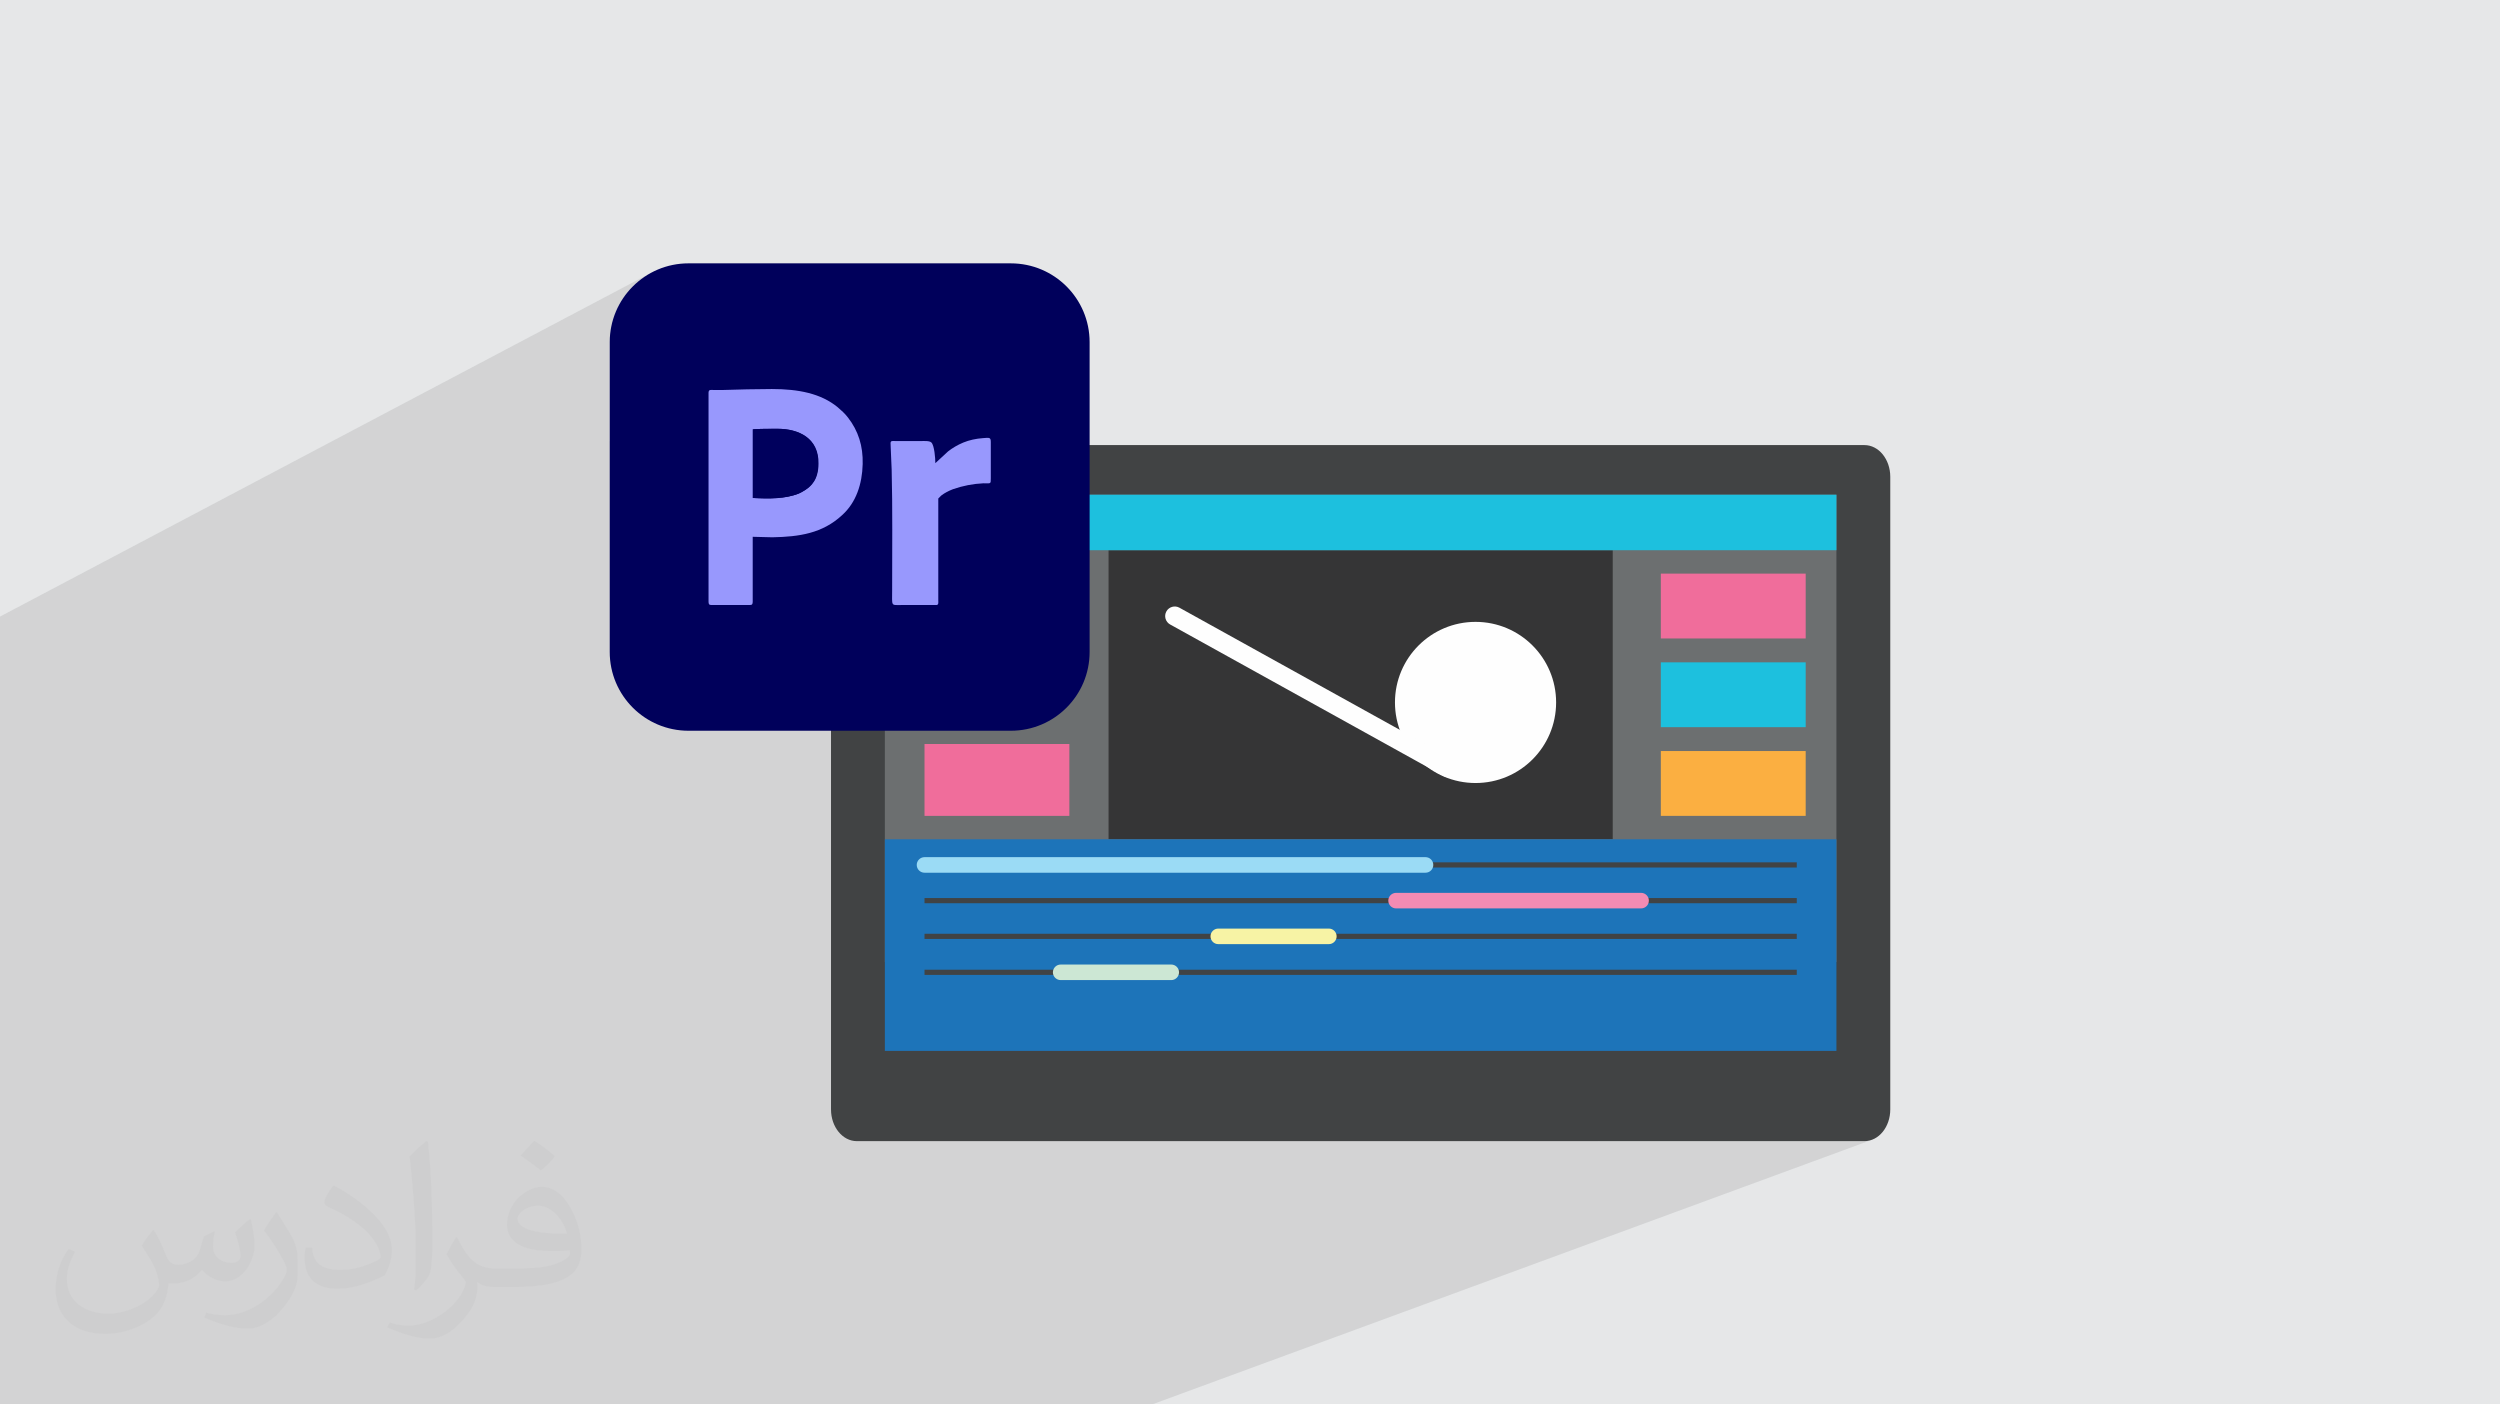
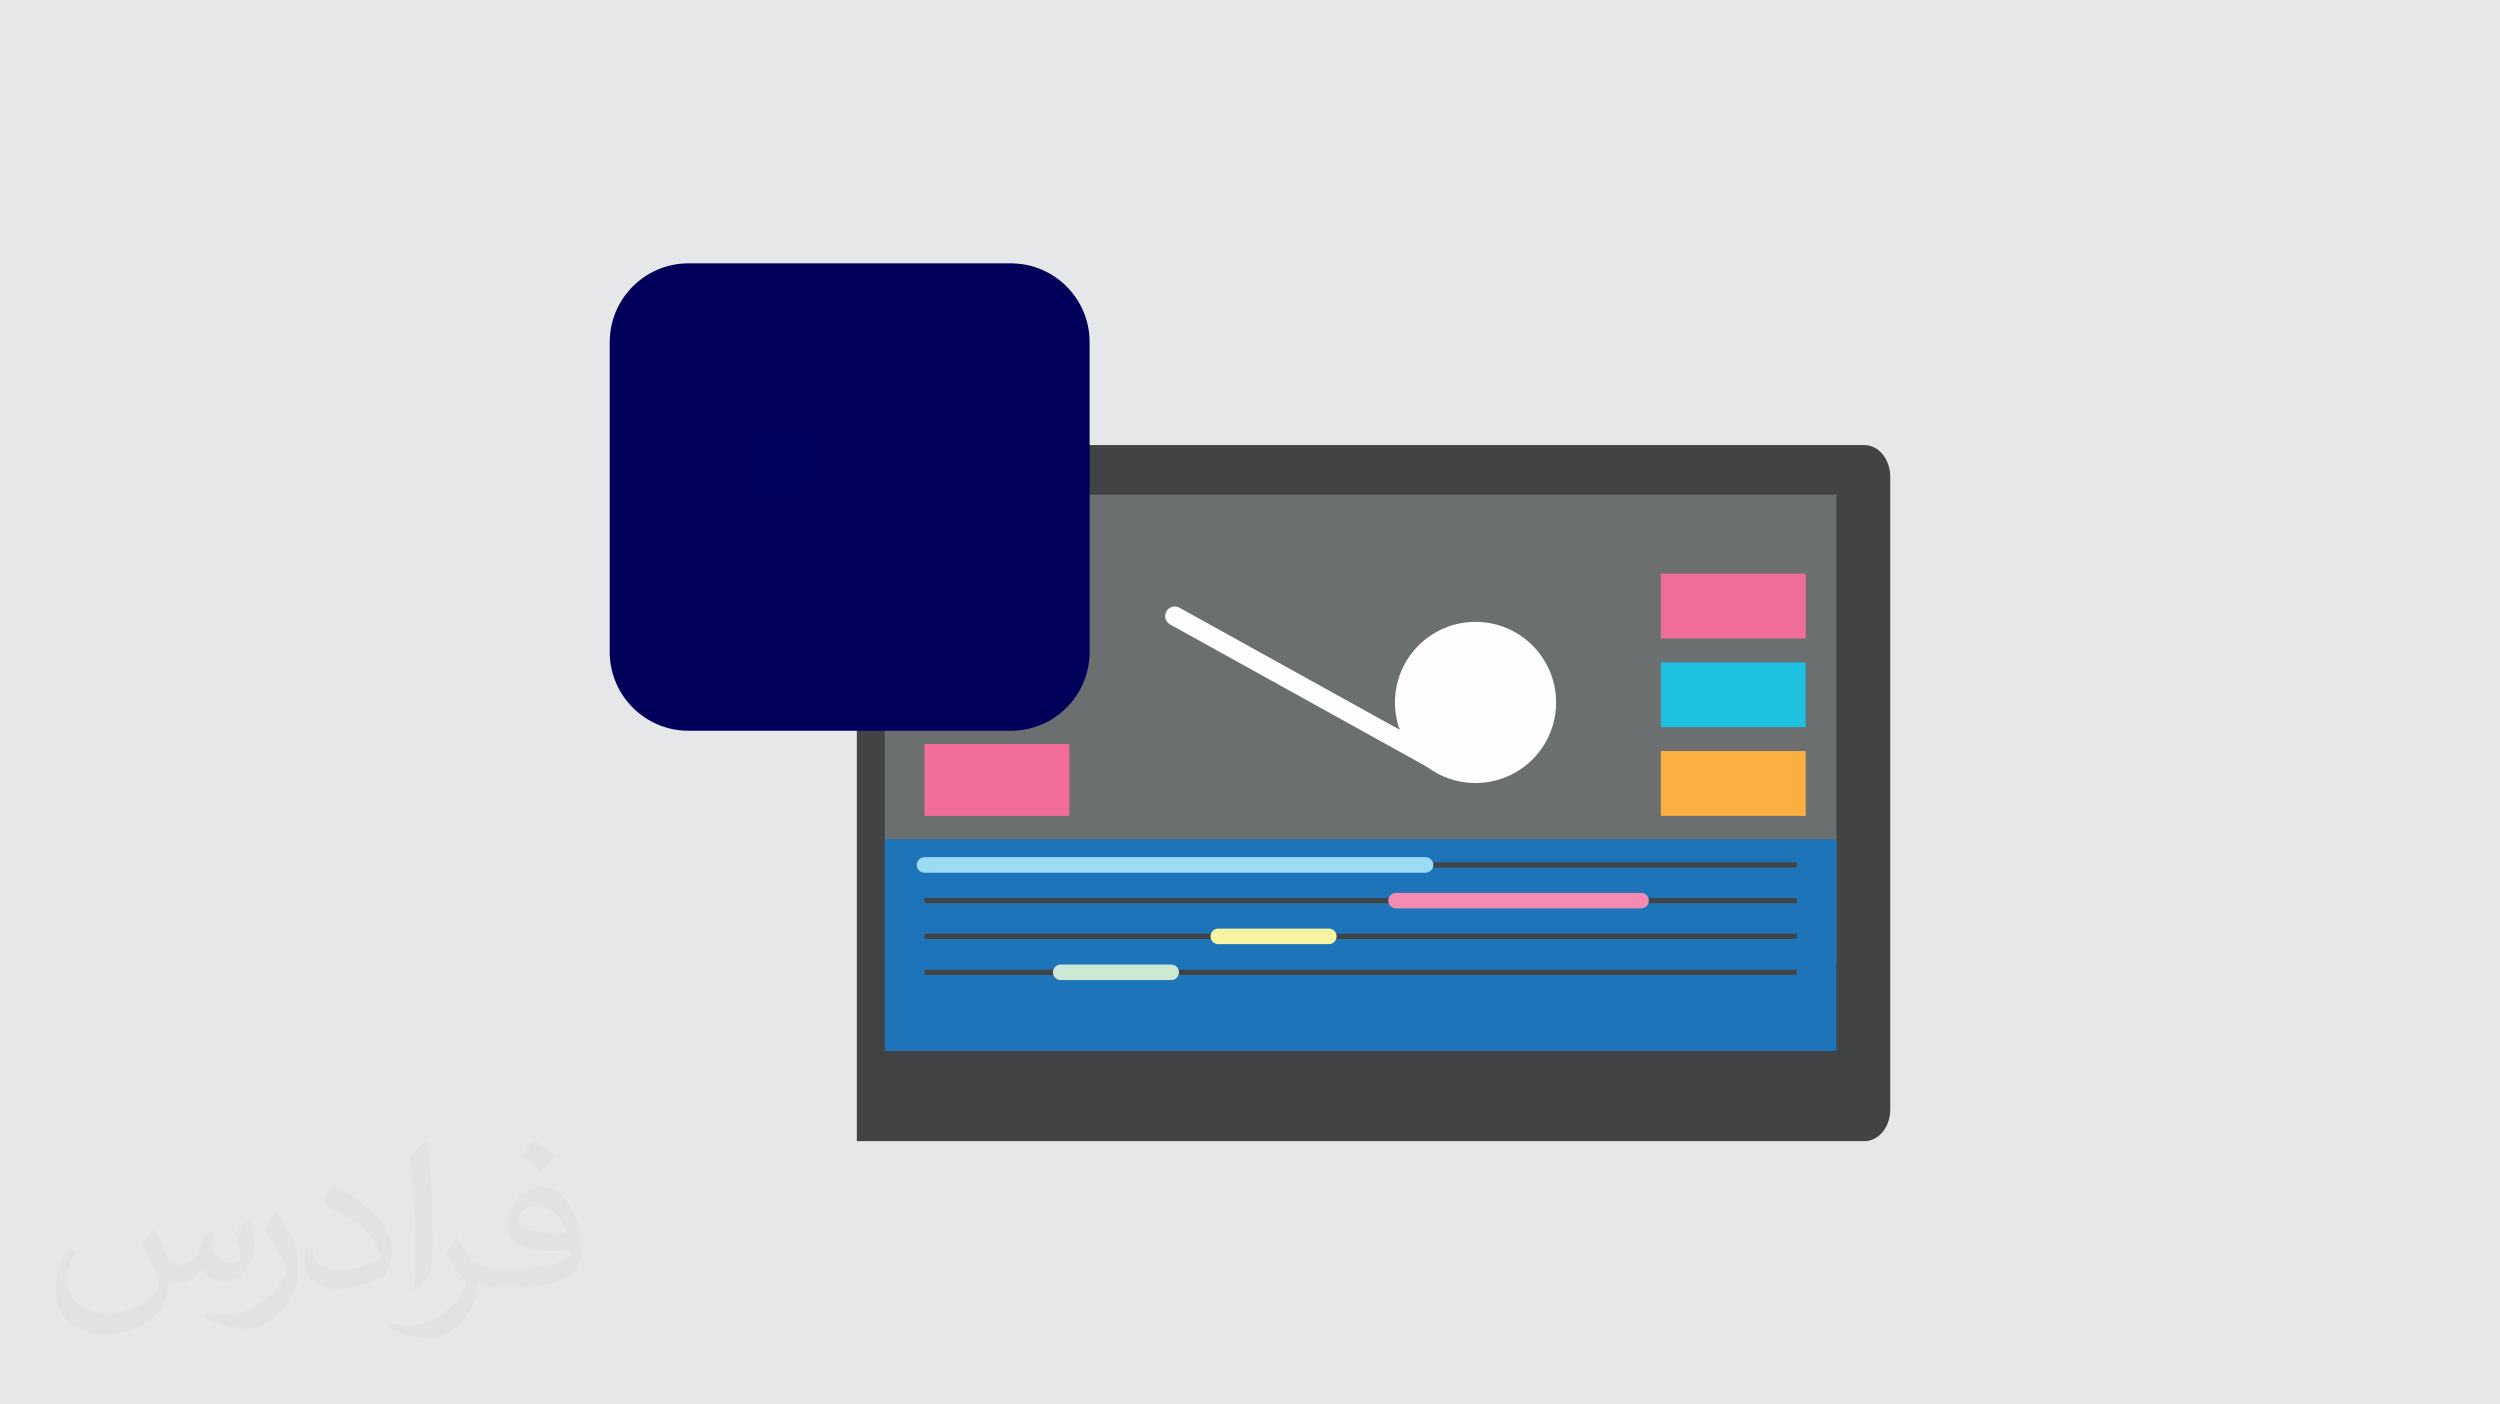
<svg xmlns="http://www.w3.org/2000/svg" xml:space="preserve" width="94.192mm" height="52.917mm" version="1.1" style="shape-rendering:geometricPrecision; text-rendering:geometricPrecision; image-rendering:optimizeQuality; fill-rule:evenodd; clip-rule:evenodd" viewBox="0 0 9404.92 5283.66">
  <defs>
    <style type="text/css">
   
    .fil17 {fill:#00005B}
    .fil19 {fill:#00005D}
    .fil3 {fill:#414344}
    .fil18 {fill:#9898FD}
    .fil0 {fill:#E6E7E8}
    .fil14 {fill:#FEFEFE}
    .fil6 {fill:#1D74B9;fill-rule:nonzero}
    .fil11 {fill:#1DC0DE;fill-rule:nonzero}
    .fil5 {fill:#353536;fill-rule:nonzero}
    .fil7 {fill:#414344;fill-rule:nonzero}
    .fil4 {fill:#6C6F70;fill-rule:nonzero}
    .fil8 {fill:#9BDBF5;fill-rule:nonzero}
    .fil16 {fill:#CCE7D4;fill-rule:nonzero}
    .fil12 {fill:#F06D9B;fill-rule:nonzero}
    .fil9 {fill:#F38BB3;fill-rule:nonzero}
    .fil10 {fill:#F7F3A5;fill-rule:nonzero}
    .fil13 {fill:#FBAF41;fill-rule:nonzero}
    .fil15 {fill:#FEFEFE;fill-rule:nonzero}
    .fil2 {fill:#373435;fill-opacity:0.031}
    .fil1 {fill:#2B2A29;fill-opacity:0.102}
   
  </style>
  </defs>
  <g id="Layer_x0020_1">
    <polygon class="fil0" points="-0,0 9404.92,0 9404.92,5283.66 -0,5283.66 " />
-     <polygon class="fil1" points="-0,3361.02 -0,3342.8 -0,3336.31 -0,3336.19 -0,3335.55 -0,3335.39 -0,3332.94 -0,3321.27 -0,3313.44 -0,3275.25 -0,3274.46 -0,3274.44 -0,3274.41 -0,3273.63 -0,3260.33 -0,3160.54 -0,3108.22 -0,3039.35 -0,3038.52 -0,2933.91 -0,2851.08 -0,2837.12 -0,2836.47 -0,2835.43 -0,2829.63 -0,2484.87 -0,2319.53 2448.9,1026.47 2424.46,1041.31 2401.64,1058.38 2380.6,1077.51 2361.46,1098.56 2344.4,1121.37 2329.55,1145.81 2317.07,1171.72 2307.11,1198.94 2299.8,1227.34 2295.31,1256.77 2293.78,1287.06 2293.78,1659.66 2669,1468.27 2671.49,1467.18 2674.5,1466.8 2677.95,1466.84 2681.74,1467.06 2685.79,1467.19 2689.87,1467.19 2693.82,1467.19 2697.68,1467.19 2701.49,1467.19 2705.31,1467.19 2709.17,1467.19 2713.12,1467.19 2717.2,1467.19 2728.68,1466.85 2740.28,1466.5 2751.97,1466.16 2763.74,1465.83 2775.55,1465.51 2787.41,1465.21 2799.27,1464.92 2811.14,1464.64 2822.99,1464.39 2834.8,1464.17 2846.54,1463.97 2858.21,1463.8 2869.78,1463.66 2881.24,1463.56 2892.55,1463.5 2903.71,1463.48 2922.24,1463.68 2940.4,1464.3 2958.19,1465.36 2975.62,1466.89 2992.64,1468.92 3009.27,1471.47 3025.49,1474.58 3041.29,1478.26 3056.65,1482.56 3071.57,1487.48 3086.04,1493.06 3100.04,1499.33 3113.57,1506.31 3126.61,1514.04 3139.15,1522.53 3151.18,1531.82 3156.56,1536.51 3161.66,1541 3166.55,1545.39 3171.28,1549.82 3175.92,1554.44 3180.53,1559.35 3185.2,1564.69 3189.96,1570.6 3197,1580.04 3203.56,1589.65 3209.64,1599.45 3215.25,1609.44 3220.38,1619.63 3225.04,1630.01 3229.21,1640.6 3232.92,1651.4 3236.14,1662.41 3238.9,1673.66 3241.16,1685.12 3242.96,1696.82 3244.28,1708.76 3244.63,1713.73 3352.77,1660.41 3355.62,1659.35 3359.78,1659.05 3365.47,1659.15 3372.86,1659.26 3463.36,1659.26 3468.51,1659.19 3474.12,1659.09 3479.94,1659.06 3485.74,1659.26 3491.28,1659.8 3496.34,1660.82 3500.64,1662.43 3503.98,1664.79 3507.79,1670.55 3510.95,1678.99 3513.52,1689.34 3515.52,1700.82 3517,1712.64 3517.33,1716.42 3608.03,1672.1 3615.85,1668.37 3623.98,1664.82 3632.46,1661.53 3641.24,1658.59 3650.28,1655.99 3659.54,1653.75 3668.97,1651.84 3678.52,1650.28 3688.18,1649.07 3697.86,1648.2 3706.02,1647.56 3712.61,1647.14 3717.76,1647.2 3721.64,1647.97 3724.39,1649.7 3726.17,1652.62 3727.12,1656.96 3727.41,1662.98 3727.41,1799.64 3727.36,1806.79 3726.98,1811.89 3725.95,1815.23 3723.94,1817.2 3633.05,1861.05 6908.57,1861.05 6908.57,2069.89 6908.57,3157.36 6908.57,3619.02 6908.57,3953.42 6011.53,4292.95 7014.02,4292.94 7023.95,4292.32 7033.59,4290.51 7042.9,4287.58 4333.43,5283.66 3393.97,5283.66 2617.77,5283.66 2596.52,5283.66 2292.34,5283.66 2248.96,5283.66 1996.05,5283.66 1953.5,5283.66 1705.48,5283.66 1663.69,5283.66 1606.4,5283.66 1536.5,5283.66 1493.98,5283.66 1406.1,5283.66 1323.25,5283.66 891.18,5283.66 862.97,5283.66 817.81,5283.66 802,5283.66 760.48,5283.66 673.33,5283.66 642.95,5283.66 611.42,5283.66 606.39,5283.66 568.4,5283.66 563.28,5283.66 554.74,5283.66 514.55,5283.66 429.52,5283.66 370.38,5283.66 311.24,5283.66 306.09,5283.66 196.03,5283.66 193.21,5283.66 108.94,5283.66 79.15,5283.66 68.53,5283.66 -0,5283.66 -0,5280.73 -0,5244.3 -0,5237.47 -0,5191.35 -0,5165.04 -0,5156.7 -0,5139.32 -0,5091.41 -0,5053.08 -0,5018.8 -0,4970.32 -0,4899.09 -0,4891.45 -0,4885.09 -0,4837 -0,4779.39 -0,4764.48 -0,4762.04 -0,4759.61 -0,4642.83 -0,4623.67 -0,4494.63 -0,4469.23 -0,4382.78 -0,4317 -0,4303.04 -0,4022.02 -0,3966.53 -0,3936.5 -0,3923.97 -0,3636.66 -0,3627.96 -0,3613.87 -0,3599.82 -0,3582.28 -0,3577.19 -0,3574.11 -0,3563.4 -0,3493.51 -0,3482.46 -0,3481.27 -0,3479.01 -0,3459.19 -0,3453.2 -0,3435.95 -0,3435.49 -0,3406.26 -0,3383.71 " />
    <path class="fil2" d="M578.49 4627.69c17.95,27.21 29.6,53.36 40.96,82.43 8.45,16.91 12.93,48.09 52.57,48.09 11.61,0 28.28,-3.42 43.06,-11.61 16.63,-8.73 29.32,-21.94 35.94,-42l15.85 -53.36 38.57 -19.02 2.64 2.64c-5.27,20.09 -6.59,39.36 -6.59,54.43 0,44.63 38.57,61.56 69.22,61.56 17.95,0 34.09,-8.73 34.09,-25.11 0,-21.13 -8.98,-57.06 -20.62,-89.29 17.95,-17.95 35.94,-35.94 56.53,-50.47l3.17 1.6c8.98,38.04 14,75.56 14,100.66 0,24.57 -10.83,51.79 -19.81,69.49 -18.49,34.87 -51.25,62.62 -90.87,62.62 -30.1,0 -63.65,-15.07 -86.66,-43.06l-1.32 0c-21.66,26.96 -55.22,51.25 -108.86,51.25l-16.63 0c-2.64,35.41 -10.29,60.49 -21.94,82.95 -31.95,62.34 -126.81,106.47 -216.1,106.47 -124.17,0 -186.51,-71.59 -186.51,-166.96 0,-58.91 19.27,-113.6 48.88,-152.42l24.29 10.04c-18.49,35.41 -30.91,68.68 -30.91,101.45 0,89.29 72.66,131.83 156.4,131.83 77.68,0 173.83,-49.41 191.28,-106.72 -6.59,-62.62 -30.1,-91.93 -66.04,-148.99 10.83,-19.02 24.83,-38.04 42.28,-58.38l3.17 0 0 0 0 0 -0.02 -0.09zm1432.13 -336.04c26.15,16.39 51.79,35.66 76.87,57.85 -14,19.81 -31.45,37.79 -53.11,53.64 -25.11,-20.34 -50.19,-37.79 -75.84,-56.27 17.42,-19.55 34.62,-38.29 52.04,-55.22l0 0 0 0 0 0 0 0 0 0 0.03 0zm13.47 244.11c-42.28,0 -76.87,27.75 -76.87,48.34 0,44.13 84.53,57.85 185.72,57.31 -12.68,-51.79 -57.06,-105.68 -108.86,-105.68l0.01 0.03zm-94.86 236.19c54.96,0 103.04,-1.6 139.74,-10.83 40.96,-10.29 75.56,-30.91 75.56,-45.17 0,-3.7 0,-8.19 -1.32,-11.89 -22.98,2.11 -49.41,2.11 -72.38,2.11 -74.49,0 -131.55,-16.91 -154.02,-58.66 -5.55,-11.61 -9.51,-24.57 -9.51,-39.36 0,-40.43 17.42,-79.79 48.09,-107 25.61,-22.45 53.89,-36.44 82.67,-36.44 52.04,0 93.51,41.75 122.57,107.54 15.85,35.94 26.68,77.4 26.68,129.72 0,34.87 -9.51,64.19 -31.17,85.85 -40.43,39.11 -114.92,53.89 -229.04,53.89l-51.79 0 0 0 -13.47 0c-28.28,0 -48.62,-5.02 -64.72,-17.42l-2.64 0c0.79,6.59 1.32,12.93 1.32,19.02 0,25.61 -8.45,58.38 -25.61,84.53 -50.72,75.3 -105.68,108.04 -153.24,108.04 -48.09,0 -107,-18.49 -160.11,-42.54l9.51 -18.49c17.17,7.13 40.96,11.89 73.7,11.89 85.85,0 198.66,-82.43 212.66,-163 -3.17,-6.59 -8.98,-15.32 -17.17,-24.57 -25.11,-29.85 -40.96,-54.68 -55.75,-80.83 12.68,-25.11 24.29,-45.17 35.13,-63.4l4.49 -0.53c36.72,74.77 69.99,117.55 144.23,117.55l11.61 0 0 0 53.89 0 0 0 0 0 0 0 0 0 0 0 0.09 0.01zm-371.98 79c6.34,-34.34 6.87,-72.91 6.87,-108.86l0 -53.36c0,-99.6 -12.68,-244.36 -22.98,-338.68 17.95,-19.27 43.06,-42 62.87,-57.31l5.81 1.6c13.47,118.62 16.63,256 16.63,383.06 0,33.3 -1.32,65.79 -4.49,89.55 -1.85,30.1 -19.27,52.83 -56.53,87.7l-8.19 -3.7zm-382.8 -157.19c1.85,46.77 24.83,83.49 105.15,83.49 49.93,0 92.19,-12.93 138.96,-35.13 8.45,-3.7 12.93,-8.73 12.93,-12.93 0,-29.32 -22.45,-68.15 -60.23,-103.55 -36.72,-33.3 -85.34,-62.62 -130.76,-82.18 -15.6,-6.59 -20.62,-13.47 -20.62,-20.09 0,-13.47 17.95,-41.75 32.77,-62.09l5.02 -0.53c52.04,27.21 110.17,67.64 153.24,112.53 39.11,41.47 63.4,83.49 63.4,129.19 0,33.81 -10.29,65.51 -26.96,95.11 -57.06,28.79 -117.83,50.72 -178.06,50.72 -73.17,0 -123.1,-34.34 -123.1,-114.92 0,-8.73 0,-22.19 3.17,-39.64l25.11 0 0 0 0 0 0 0 0 0 0 0 -0.02 0zm-132.37 -132.9l45.45 73.45c16.63,27.21 32.23,56.81 32.23,103.55l0 59.7c0,48.34 -30.91,100.13 -80.83,151.38 -39.11,34.62 -73.7,49.41 -105.68,49.41 -47.55,0 -101.98,-14.79 -164.85,-41.75l7.13 -18.49c19.81,5.27 42.79,9.77 71.06,9.77 90.36,-0.53 182.8,-66.57 225.08,-147.15 5.02,-9.26 6.87,-17.95 6.87,-24.04 0,-9.26 -5.02,-19.55 -8.98,-28.79 -22.98,-43.31 -48.62,-82.95 -76.87,-119.68 14.79,-23.25 29.6,-45.7 45.7,-67.9l3.7 0.53 0 0 0 0 0 0 0 0 0 0 -0.02 0.01z" />
    <g id="_1959493400624">
-       <path class="fil3" d="M3223.34 1674.41l3790.68 0c53.63,0.01 97.12,53.45 97.12,119.35l0 2379.86c0,65.89 -43.49,119.33 -97.12,119.33l-3790.68 0.02c-53.62,-0.02 -97.11,-53.46 -97.11,-119.36l-0.02 -2379.85c0.02,-65.9 43.51,-119.34 97.14,-119.34z" />
+       <path class="fil3" d="M3223.34 1674.41l3790.68 0c53.63,0.01 97.12,53.45 97.12,119.35l0 2379.86c0,65.89 -43.49,119.33 -97.12,119.33l-3790.68 0.02l-0.02 -2379.85c0.02,-65.9 43.51,-119.34 97.14,-119.34z" />
      <polygon class="fil4" points="3328.79,3619.02 6908.57,3619.02 6908.57,1861.05 3328.79,1861.05 " />
-       <polygon class="fil5" points="4170.35,3157.36 6067.02,3157.36 6067.02,2069.89 4170.35,2069.89 " />
      <polygon class="fil6" points="3328.79,3953.42 6908.57,3953.42 6908.57,3157.36 3328.79,3157.36 " />
      <polygon class="fil7" points="3477.98,3263.59 6759.39,3263.59 6759.39,3244.06 3477.98,3244.06 " />
      <path class="fil8" d="M5362.77 3283.1l-1884.79 0c-16.16,0 -29.25,-13.12 -29.25,-29.25 0,-16.16 13.12,-29.28 29.25,-29.28l1884.79 0c16.17,0 29.25,13.12 29.25,29.28 0,16.16 -13.12,29.25 -29.25,29.25z" />
      <polygon class="fil7" points="3477.98,3397.93 6759.39,3397.93 6759.39,3378.42 3477.98,3378.42 " />
      <path class="fil9" d="M6173.7 3417.42l-921.72 0c-16.16,0 -29.25,-13.12 -29.25,-29.28 0,-16.16 13.09,-29.25 29.25,-29.25l921.72 0c16.16,0 29.28,13.09 29.28,29.25 0,16.16 -13.12,29.28 -29.28,29.28z" />
      <polygon class="fil7" points="3477.98,3532.28 6759.39,3532.28 6759.39,3512.77 3477.98,3512.77 " />
      <path class="fil10" d="M4999.09 3551.79l-415.94 0c-16.17,0 -29.29,-13.11 -29.29,-29.28 0,-16.16 13.12,-29.25 29.29,-29.25l415.94 0c16.16,0 29.25,13.09 29.25,29.25 0,16.17 -13.12,29.28 -29.25,29.28z" />
-       <polygon class="fil11" points="3328.79,2069.89 6908.57,2069.89 6908.57,1861.05 3328.79,1861.05 " />
      <polygon class="fil12" points="3477.98,3069.27 4022.9,3069.27 4022.9,2798.9 3477.98,2798.9 " />
      <polygon class="fil12" points="6248.01,2401.87 6792.94,2401.87 6792.94,2157.94 6248.01,2157.94 " />
      <polygon class="fil11" points="6248.01,2735.59 6792.94,2735.59 6792.94,2491.69 6248.01,2491.69 " />
      <polygon class="fil13" points="6248.01,3069.29 6792.94,3069.29 6792.94,2825.37 6248.01,2825.37 " />
      <circle class="fil14" cx="5550.94" cy="2642.57" r="303.12" />
      <path class="fil15" d="M5432.15 2920.17c17.38,9.68 39.38,3.41 49.05,-13.97 9.68,-17.43 3.41,-39.38 -13.97,-49.06l-1030.3 -571c-17.38,-9.67 -39.37,-3.4 -49.05,13.98 -9.68,17.39 -3.41,39.35 13.98,49.06l1030.29 570.99z" />
      <polygon class="fil7" points="3477.98,3667.55 6759.39,3667.55 6759.39,3648.04 3477.98,3648.04 " />
      <path class="fil16" d="M4406.22 3687.07l-415.95 0c-16.16,0 -29.28,-13.12 -29.28,-29.28 0,-16.17 13.12,-29.25 29.28,-29.25l415.95 0c16.16,0 29.24,13.12 29.24,29.25 0,16.16 -13.12,29.28 -29.24,29.28z" />
      <path class="fil17" d="M2590.15 990.72l1212.58 0c163.65,0 296.37,132.72 296.37,296.37l0 1165.6c0,163.65 -132.72,296.34 -296.37,296.34l-1212.58 0c-163.64,0 -296.37,-132.73 -296.37,-296.37l0 -1165.6c0,-163.65 132.73,-296.37 296.37,-296.37l0 0.03z" />
      <g>
-         <path class="fil18" d="M2833.57 1873.5l0 -258.54c20.32,-1.86 70.17,-1.86 92.33,-1.86 79.41,0 155.14,35.07 153.29,131.13 0,29.56 -7.38,55.4 -20.31,72.01 -3.71,5.54 -5.54,7.38 -11.08,12.92 -9.24,9.24 -29.56,22.16 -42.48,27.7 -51.71,20.29 -112.64,18.45 -169.91,16.61l-1.86 0 0.02 0.02zm-168.09 -397.08l0 786.76c0,9.24 1.84,12.91 11.07,12.91l144.05 0c9.24,0 11.07,-3.7 11.07,-12.91l0 -243.79c23.98,0 48.01,1.86 73.88,1.86 101.58,-1.86 188.36,-14.78 262.24,-83.11 53.56,-48.02 75.72,-118.2 77.58,-192.08 1.85,-68.34 -16.62,-125.6 -55.43,-175.45 -12.91,-16.61 -23.98,-25.86 -38.78,-38.78 -62.8,-51.71 -147.76,-68.34 -247.47,-68.34 -59.09,0 -125.59,1.87 -186.52,3.7 -11.08,0 -20.32,0 -31.4,0 -11.08,0 -20.3,-3.7 -20.3,11.07l0 -1.86 -0.01 0.02z" />
-         <path class="fil18" d="M3518.75 1742.37c0,-18.45 -3.7,-66.5 -14.78,-77.58 -7.38,-7.38 -27.7,-5.53 -40.62,-5.53l-90.49 0c-22.17,0 -24.02,-3.71 -22.17,20.31 1.85,29.57 1.85,57.26 3.71,86.8 3.7,145.89 1.84,304.72 1.84,452.47 0,62.8 -5.53,57.25 33.23,57.25 11.08,0 131.14,0 134.81,0 7.38,-1.86 5.54,-11.07 5.54,-16.61l0 -384.14c3.67,-3.7 7.38,-7.38 11.07,-11.07 14.78,-11.07 25.87,-16.62 44.32,-23.99 36.93,-12.91 75.72,-20.32 114.49,-22.16 27.7,0 27.7,3.7 27.7,-18.48l0 -136.65c0,-18.48 -5.54,-16.62 -29.55,-14.78 -25.86,1.86 -51.71,7.38 -73.88,16.61 -22.16,9.25 -40.61,20.32 -57.25,33.24l-48.01 44.31 0 0 0.03 0z" />
        <path class="fil19" d="M2833.57 1873.5c57.25,3.71 120.06,3.71 169.91,-16.61 12.91,-5.54 35.08,-18.49 42.48,-27.7 5.54,-5.54 7.38,-7.38 11.07,-12.92 14.78,-18.45 20.3,-44.31 20.3,-72.01 1.86,-96.03 -73.88,-131.13 -153.3,-131.13 -22.16,0 -72.03,0 -92.33,1.87l0 258.54 1.85 0 0.02 -0.03z" />
      </g>
    </g>
  </g>
</svg>